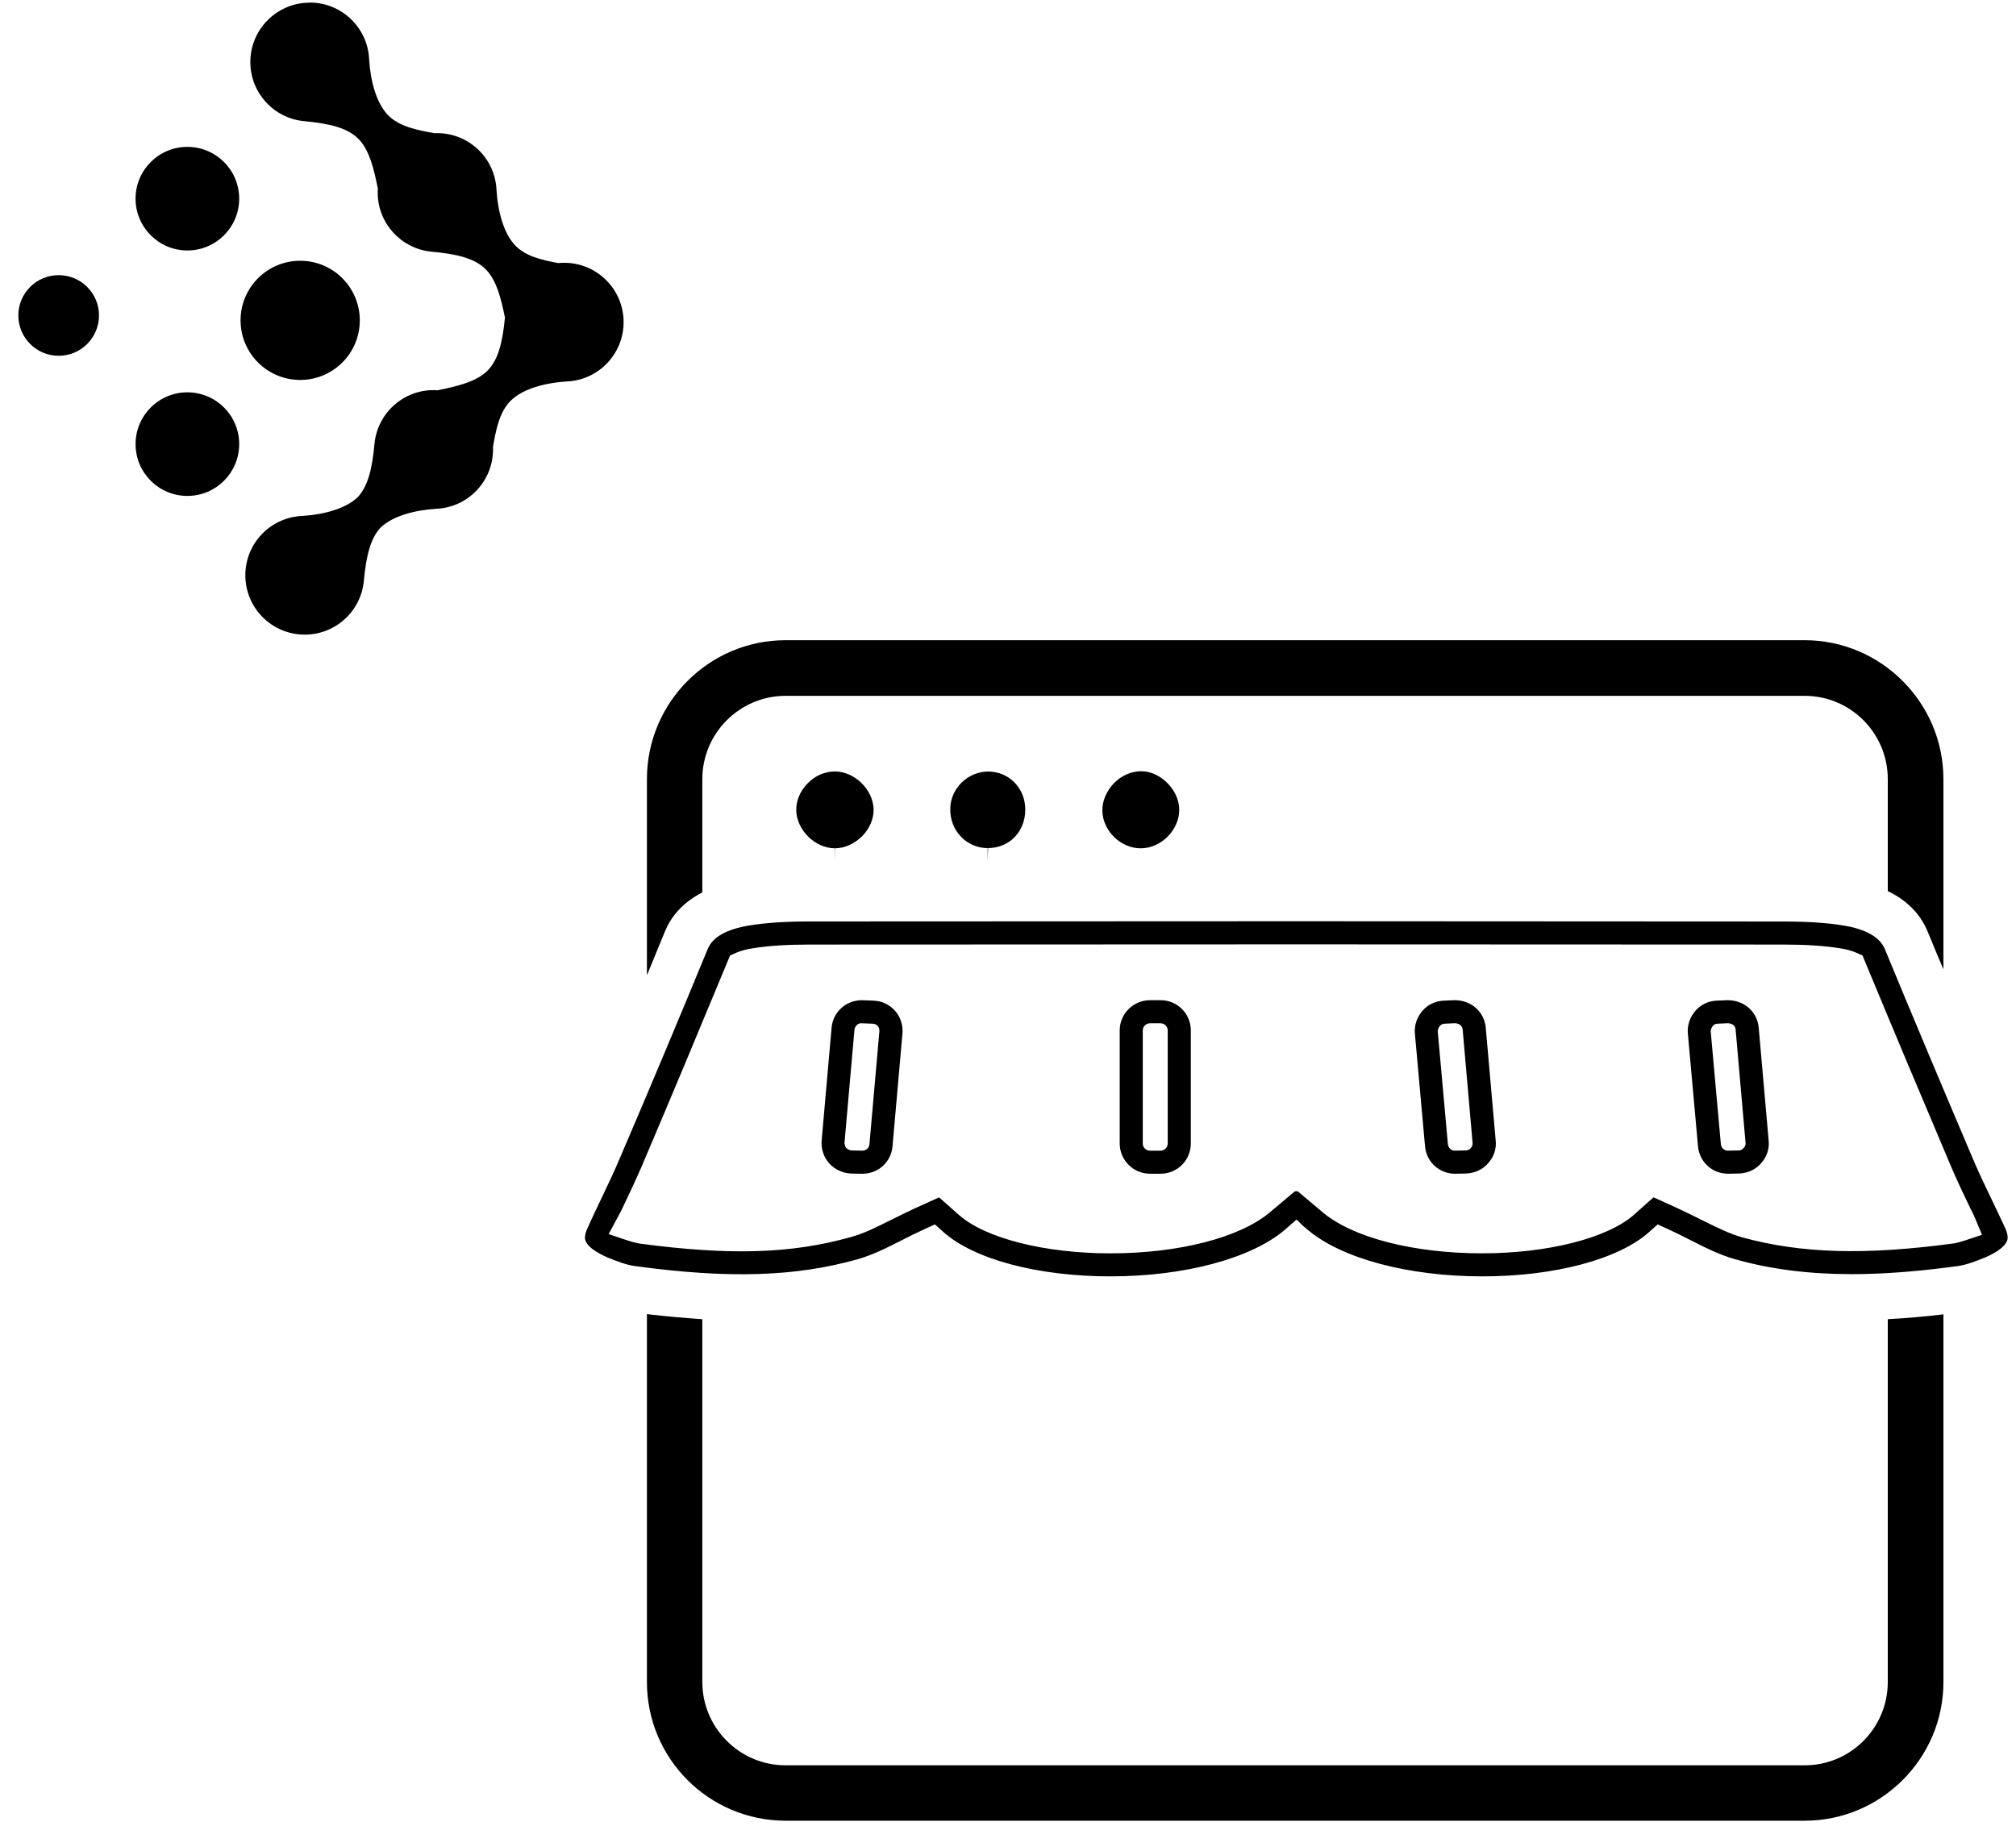
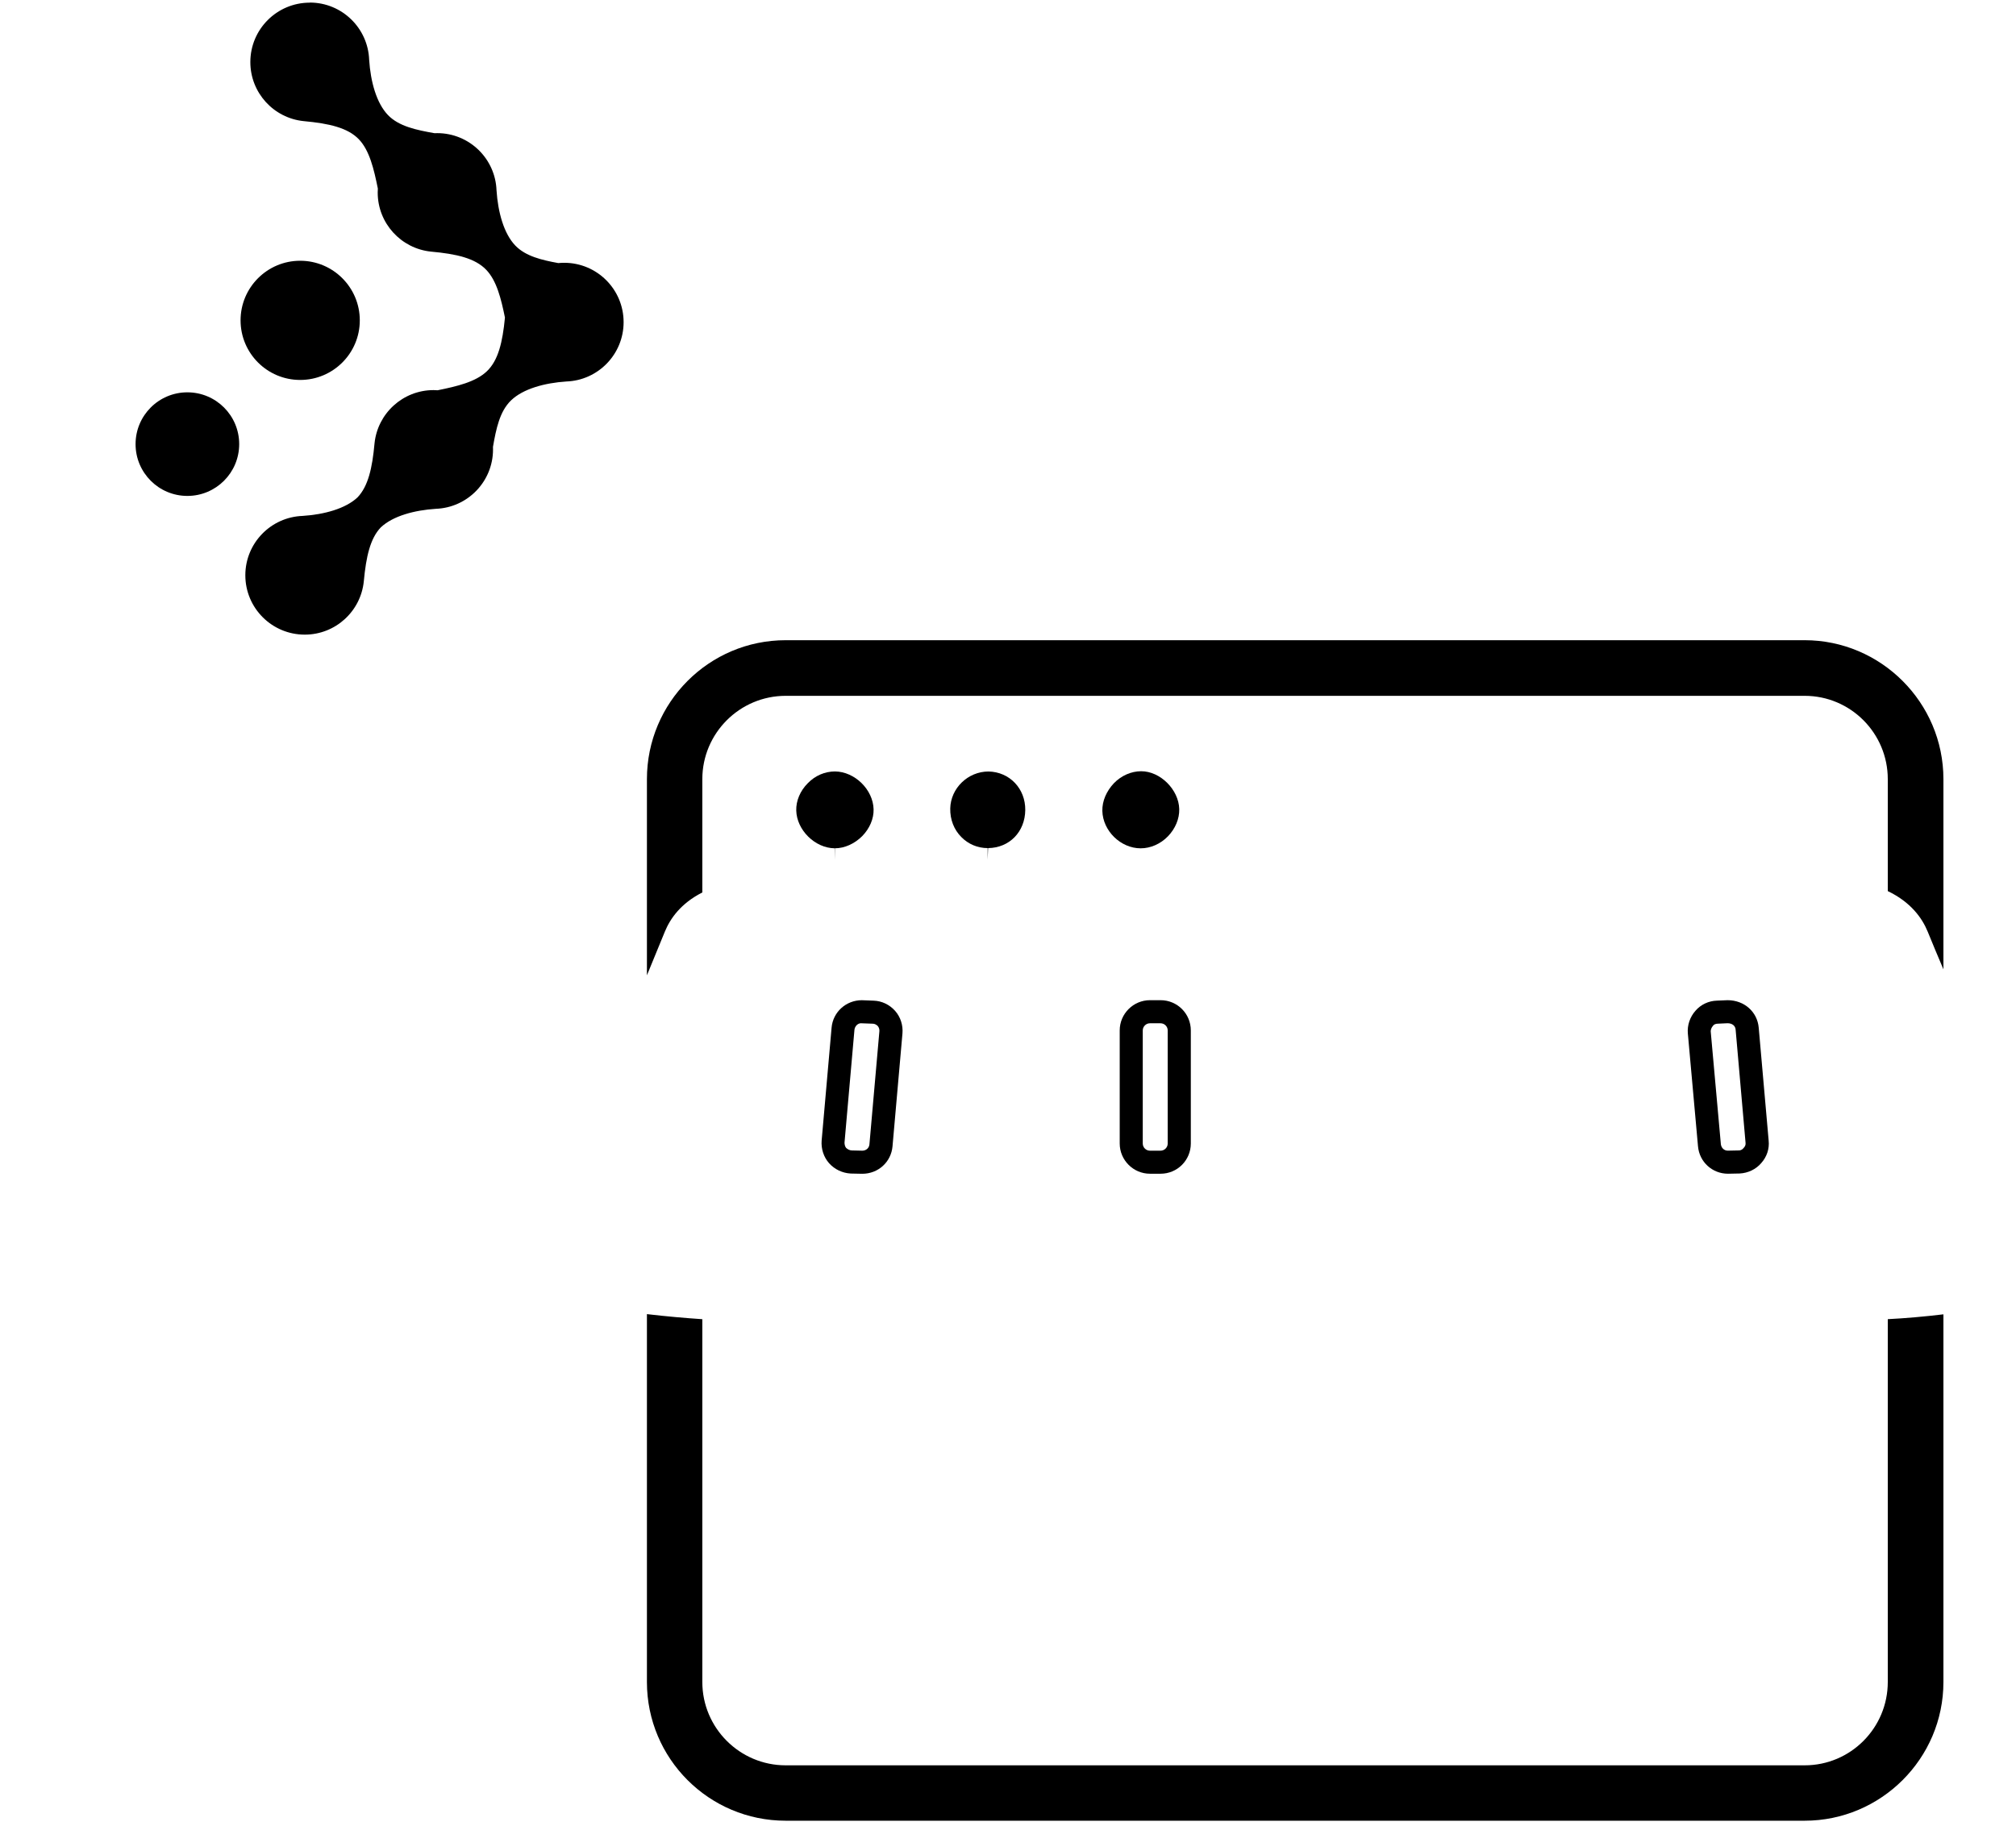
<svg xmlns="http://www.w3.org/2000/svg" width="85" height="77" viewBox="0 0 85 77" fill="none">
-   <path d="M69.537 51.956L69.892 51.638L70.325 51.836C70.643 51.98 70.952 52.136 71.26 52.294C71.9 52.617 72.503 52.925 73.17 53.111C74.662 53.531 76.268 53.736 78.08 53.736C79.391 53.736 80.833 53.627 82.49 53.403C82.916 53.352 83.364 53.169 83.723 53.022C84.209 52.809 84.533 52.563 84.62 52.337C84.639 52.288 84.698 52.136 84.55 51.806C84.379 51.431 84.197 51.053 84.016 50.675C83.723 50.068 83.43 49.459 83.171 48.843C81.925 45.913 80.687 42.971 79.47 40.029C79.262 39.52 78.668 39.184 77.704 39.029C77.002 38.916 76.203 38.864 75.191 38.864L54.654 38.853L34.127 38.862C33.116 38.862 32.314 38.916 31.604 39.029C30.64 39.184 30.045 39.519 29.838 40.025C28.676 42.853 27.43 45.821 26.135 48.844C25.893 49.419 25.621 49.989 25.348 50.559C25.15 50.974 24.953 51.388 24.768 51.803C24.614 52.139 24.671 52.288 24.69 52.337C24.776 52.562 25.1 52.807 25.601 53.026C26.005 53.19 26.416 53.353 26.804 53.4C30.783 53.94 33.568 53.834 36.149 53.111C36.803 52.925 37.404 52.62 38.039 52.297C38.35 52.139 38.662 51.981 38.983 51.836L39.417 51.638L39.773 51.956C41.064 53.112 43.764 53.83 46.819 53.83C49.923 53.83 52.738 53.081 54.164 51.873L54.645 51.45L54.655 51.459L54.677 51.44L54.918 51.681L55.146 51.873C56.577 53.08 59.392 53.83 62.495 53.83C65.546 53.83 68.246 53.112 69.537 51.956ZM55.771 51.13L54.709 50.236L54.589 50.246L53.539 51.13C52.275 52.197 49.7 52.859 46.82 52.859C44.045 52.859 41.535 52.221 40.426 51.234L39.594 50.498L38.584 50.956C38.255 51.106 37.931 51.269 37.607 51.431L37.48 51.492C36.932 51.767 36.414 52.026 35.875 52.172C33.381 52.874 30.793 52.958 26.945 52.444C26.776 52.408 26.633 52.373 26.489 52.325L25.661 52.048L26.146 51.148C26.177 51.083 26.21 51.017 26.244 50.953C26.505 50.401 26.784 49.815 27.044 49.218C28.267 46.346 29.473 43.456 30.669 40.568L30.781 40.297L31.05 40.178C31.247 40.093 31.488 40.029 31.765 39.989C32.41 39.886 33.187 39.836 34.127 39.836C47.811 39.825 61.498 39.825 75.193 39.836C76.137 39.836 76.911 39.886 77.557 39.99C77.824 40.029 78.065 40.093 78.26 40.178L78.529 40.297L78.641 40.568C79.837 43.456 81.053 46.344 82.278 49.234C82.527 49.816 82.805 50.4 83.081 50.974L83.123 51.056C83.173 51.154 83.222 51.249 83.264 51.352L83.566 52.077L82.821 52.325C82.673 52.373 82.536 52.41 82.412 52.435C78.633 52.947 75.941 52.867 73.441 52.181C72.92 52.029 72.425 51.785 71.901 51.526L71.706 51.431C71.378 51.267 71.055 51.105 70.722 50.952L69.717 50.496L68.893 51.231C67.769 52.221 65.256 52.858 62.489 52.858C59.61 52.859 57.036 52.197 55.771 51.13Z" fill="#060054" style="fill:#060054;fill:color(display-p3 0.024 0 0.329);fill-opacity:1;" />
  <path d="M49.72 34.122C49.73 34.531 49.555 34.949 49.243 35.271C48.932 35.592 48.513 35.777 48.094 35.777C47.247 35.777 46.498 35.037 46.478 34.2C46.468 33.781 46.653 33.363 46.965 33.032C47.276 32.711 47.695 32.526 48.114 32.526C48.922 32.525 49.7 33.304 49.72 34.122Z" fill="#060054" style="fill:#060054;fill:color(display-p3 0.024 0 0.329);fill-opacity:1;" />
  <path d="M36.833 34.131C36.843 34.53 36.668 34.939 36.356 35.26C36.035 35.581 35.616 35.776 35.198 35.776V36.263L35.188 35.776C34.361 35.766 33.592 35.007 33.572 34.18C33.562 33.771 33.737 33.353 34.059 33.031C34.37 32.71 34.779 32.535 35.208 32.535C36.044 32.545 36.813 33.304 36.833 34.131Z" fill="#060054" style="fill:#060054;fill:color(display-p3 0.024 0 0.329);fill-opacity:1;" />
  <path d="M43.228 34.162C43.218 35.087 42.556 35.758 41.661 35.768L41.642 36.255V35.768C41.223 35.768 40.824 35.602 40.532 35.301C40.221 34.99 40.055 34.561 40.065 34.094C40.084 33.247 40.805 32.537 41.681 32.537C42.566 32.556 43.237 33.256 43.228 34.162Z" fill="#060054" style="fill:#060054;fill:color(display-p3 0.024 0 0.329);fill-opacity:1;" />
  <path d="M79.594 70.937C79.594 72.874 78.027 74.451 76.09 74.451H33.126C31.189 74.451 29.612 72.874 29.612 70.937V55.636C28.882 55.587 28.103 55.519 27.276 55.422V70.937C27.276 74.169 29.894 76.787 33.126 76.787H76.09C79.302 76.787 81.94 74.169 81.94 70.937V55.431C81.122 55.528 80.344 55.596 79.594 55.635V70.937ZM76.09 27H33.126C29.894 27 27.276 29.628 27.276 32.86V41.133C27.529 40.51 27.782 39.897 28.035 39.284C28.259 38.739 28.707 38.097 29.612 37.639V32.86C29.612 30.923 31.189 29.346 33.126 29.346H76.09C78.027 29.346 79.594 30.923 79.594 32.86V37.581C80.567 38.048 81.044 38.72 81.278 39.294C81.492 39.82 81.716 40.355 81.94 40.881V32.861C81.94 29.628 79.302 27 76.09 27Z" fill="#060054" style="fill:#060054;fill:color(display-p3 0.024 0 0.329);fill-opacity:1;" />
  <path d="M37.738 42.63C37.504 42.367 37.173 42.211 36.833 42.202L36.337 42.183C35.675 42.183 35.12 42.679 35.062 43.341L34.643 48.101C34.614 48.451 34.731 48.802 34.954 49.055C35.188 49.318 35.519 49.474 35.869 49.493L36.356 49.503C37.028 49.503 37.573 49.007 37.631 48.345L38.05 43.585C38.079 43.243 37.972 42.893 37.738 42.63ZM36.658 48.256C36.648 48.412 36.522 48.529 36.356 48.529L35.918 48.519C35.83 48.519 35.733 48.47 35.675 48.412C35.626 48.354 35.607 48.266 35.607 48.188L36.026 43.428C36.045 43.272 36.172 43.155 36.299 43.155L36.805 43.174C36.873 43.174 36.951 43.213 37.009 43.271C37.058 43.329 37.087 43.417 37.077 43.495L36.658 48.256Z" fill="#060054" style="fill:#060054;fill:color(display-p3 0.024 0 0.329);fill-opacity:1;" />
  <path d="M48.933 42.182H48.485C47.784 42.182 47.21 42.756 47.21 43.457V48.226C47.21 48.927 47.784 49.501 48.485 49.501H48.933C49.644 49.501 50.208 48.927 50.208 48.226V43.457C50.208 42.756 49.643 42.182 48.933 42.182ZM49.234 48.227C49.234 48.392 49.098 48.529 48.932 48.529H48.484C48.318 48.529 48.182 48.393 48.182 48.227V43.458C48.182 43.293 48.318 43.156 48.484 43.156H48.932C49.098 43.156 49.234 43.292 49.234 43.458V48.227Z" fill="#060054" style="fill:#060054;fill:color(display-p3 0.024 0 0.329);fill-opacity:1;" />
-   <path d="M63.062 48.1L62.643 43.34C62.585 42.678 62.04 42.182 61.329 42.182L60.881 42.201C60.531 42.211 60.2 42.366 59.976 42.629C59.742 42.892 59.626 43.242 59.655 43.583L60.083 48.343C60.141 49.005 60.686 49.501 61.348 49.501L61.844 49.491C62.194 49.472 62.525 49.316 62.749 49.053C62.984 48.791 63.101 48.45 63.062 48.1ZM62.011 48.421C61.962 48.479 61.875 48.518 61.826 48.518L61.339 48.528C61.183 48.528 61.066 48.411 61.047 48.255L60.619 43.495C60.619 43.427 60.648 43.339 60.716 43.261C60.755 43.212 60.833 43.173 60.92 43.173L61.329 43.154C61.524 43.154 61.66 43.261 61.67 43.427L62.089 48.206C62.098 48.295 62.06 48.363 62.011 48.421Z" fill="#060054" style="fill:#060054;fill:color(display-p3 0.024 0 0.329);fill-opacity:1;" />
  <path d="M74.571 48.1L74.152 43.34C74.094 42.678 73.549 42.182 72.838 42.182L72.39 42.201C72.04 42.211 71.709 42.366 71.485 42.629C71.251 42.892 71.135 43.242 71.164 43.583L71.592 48.343C71.65 49.005 72.195 49.501 72.857 49.501L73.353 49.491C73.703 49.472 74.034 49.316 74.258 49.053C74.493 48.791 74.609 48.45 74.571 48.1ZM73.51 48.421C73.471 48.479 73.383 48.518 73.335 48.518L72.848 48.528C72.692 48.528 72.575 48.411 72.556 48.255L72.128 43.495C72.128 43.427 72.157 43.339 72.225 43.261C72.264 43.203 72.342 43.173 72.429 43.173L72.838 43.154C73.033 43.154 73.169 43.261 73.179 43.427L73.598 48.206C73.607 48.295 73.568 48.363 73.51 48.421Z" fill="#060054" style="fill:#060054;fill:color(display-p3 0.024 0 0.329);fill-opacity:1;" />
-   <path fill-rule="evenodd" clip-rule="evenodd" d="M7.9 6.194C6.693 6.194 5.716 7.172 5.716 8.378C5.716 9.585 6.693 10.563 7.9 10.563C9.107 10.563 10.085 9.585 10.085 8.378C10.085 7.172 9.107 6.194 7.9 6.194Z" fill="#1F0870" style="fill:#1F0870;fill:color(display-p3 0.122 0.031 0.439);fill-opacity:1;" />
  <path fill-rule="evenodd" clip-rule="evenodd" d="M13.06 0.112C11.677 0.112 10.555 1.234 10.555 2.617C10.555 3.914 11.54 4.98 12.803 5.108C13.886 5.207 14.662 5.39 15.127 5.871C15.582 6.343 15.766 7.138 15.931 7.952C15.927 8.008 15.925 8.063 15.925 8.12C15.925 9.416 16.91 10.483 18.173 10.612H18.175C19.258 10.71 20.034 10.893 20.498 11.376C20.942 11.835 21.128 12.601 21.29 13.393C21.189 14.444 21.005 15.201 20.531 15.655C20.059 16.109 19.264 16.294 18.451 16.459C18.395 16.455 18.338 16.452 18.282 16.452C16.985 16.452 15.919 17.437 15.791 18.7C15.696 19.747 15.522 20.506 15.075 20.976C14.567 21.454 13.669 21.699 12.759 21.758H12.764C11.42 21.804 10.344 22.906 10.344 24.261C10.344 25.644 11.465 26.765 12.849 26.765C14.146 26.765 15.212 25.779 15.339 24.517C15.436 23.469 15.61 22.706 16.058 22.239L16.066 22.232C16.576 21.759 17.468 21.519 18.372 21.459H18.367C19.711 21.414 20.787 20.311 20.787 18.957L20.785 18.846C20.917 18.089 21.068 17.346 21.548 16.885C22.054 16.398 22.96 16.15 23.878 16.089H23.873C25.217 16.045 26.293 14.941 26.293 13.587C26.293 12.203 25.171 11.083 23.788 11.083C23.704 11.083 23.621 11.087 23.54 11.095C22.836 10.967 22.162 10.806 21.73 10.359C21.243 9.854 20.995 8.947 20.935 8.029V8.034C20.89 6.69 19.787 5.615 18.432 5.615L18.322 5.618C17.565 5.484 16.822 5.333 16.36 4.855C15.872 4.348 15.624 3.442 15.565 2.523V2.528C15.519 1.184 14.417 0.108 13.062 0.108L13.06 0.112Z" fill="url(#paint0_linear_1243_805)" style="" />
  <path fill-rule="evenodd" clip-rule="evenodd" d="M7.9 16.546C6.693 16.546 5.716 17.524 5.716 18.73C5.716 19.937 6.693 20.915 7.9 20.915C9.107 20.915 10.085 19.937 10.085 18.73C10.085 17.524 9.107 16.546 7.9 16.546Z" fill="#1F0870" style="fill:#1F0870;fill:color(display-p3 0.122 0.031 0.439);fill-opacity:1;" />
  <path fill-rule="evenodd" clip-rule="evenodd" d="M12.656 10.997C11.268 10.997 10.143 12.123 10.143 13.511C10.143 14.899 11.268 16.024 12.656 16.024C14.045 16.024 15.17 14.899 15.17 13.511C15.17 12.122 14.043 10.997 12.656 10.997Z" fill="#1F0870" style="fill:#1F0870;fill:color(display-p3 0.122 0.031 0.439);fill-opacity:1;" />
-   <path fill-rule="evenodd" clip-rule="evenodd" d="M0.773 13.303C0.773 14.242 1.534 15.005 2.475 15.005C3.414 15.005 4.174 14.242 4.174 13.303C4.174 12.364 3.412 11.604 2.475 11.604C1.534 11.604 0.773 12.364 0.773 13.303Z" fill="#1F0870" style="fill:#1F0870;fill:color(display-p3 0.122 0.031 0.439);fill-opacity:1;" />
  <defs>
    <linearGradient id="paint0_linear_1243_805" x1="-3.662" y1="37.566" x2="34.044" y2="0.751" gradientUnits="userSpaceOnUse">
      <stop stop-color="#CFFFC0" style="stop-color:#CFFFC0;stop-color:color(display-p3 0.812 1 0.753);stop-opacity:1;" />
      <stop offset="1" stop-color="#B2E4FB" style="stop-color:#B2E4FB;stop-color:color(display-p3 0.698 0.894 0.984);stop-opacity:1;" />
    </linearGradient>
  </defs>
</svg>